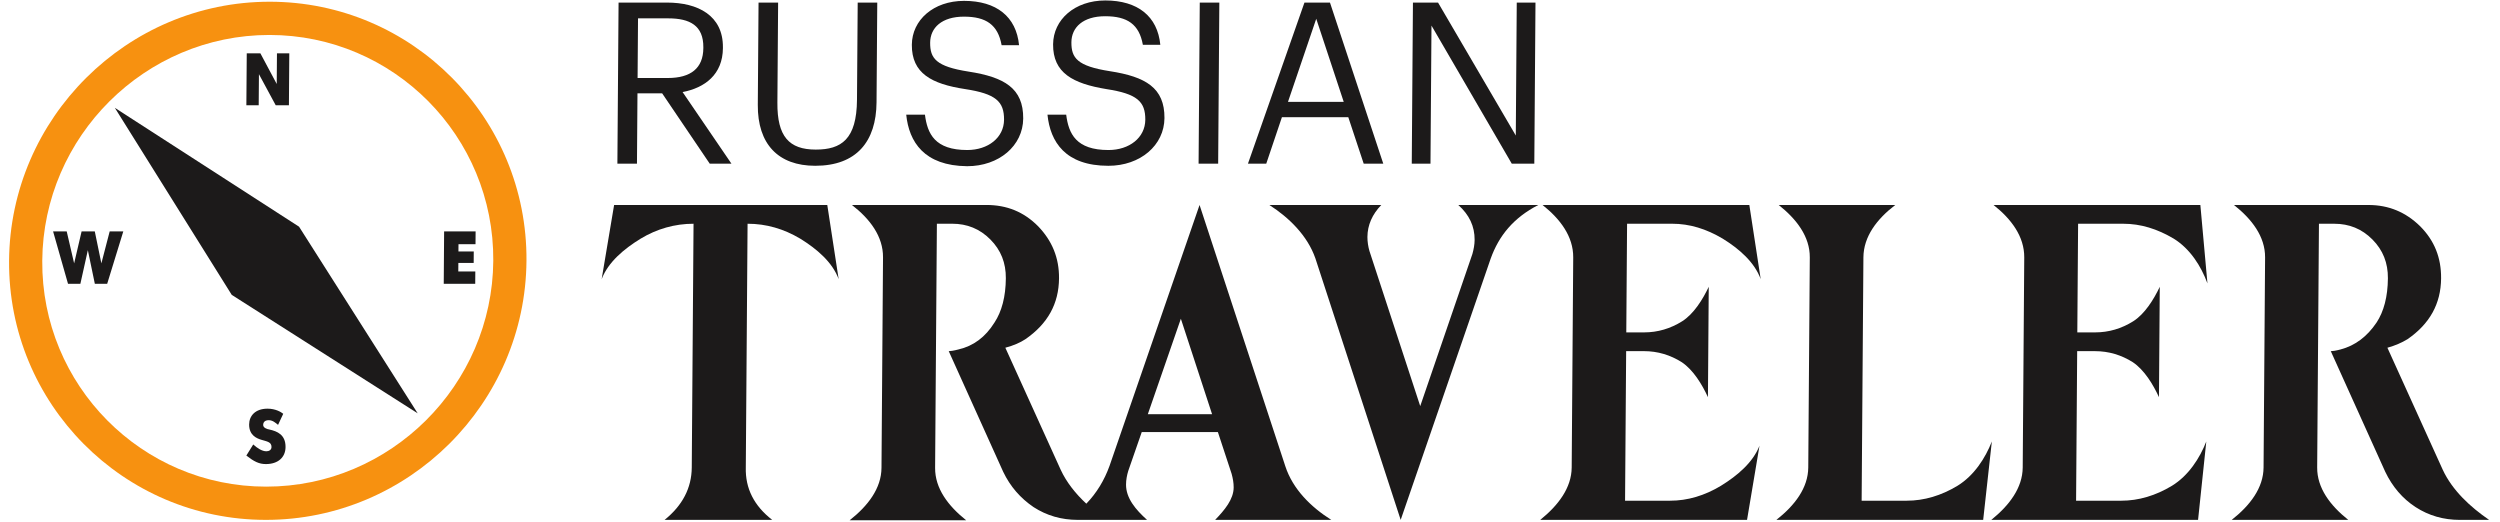
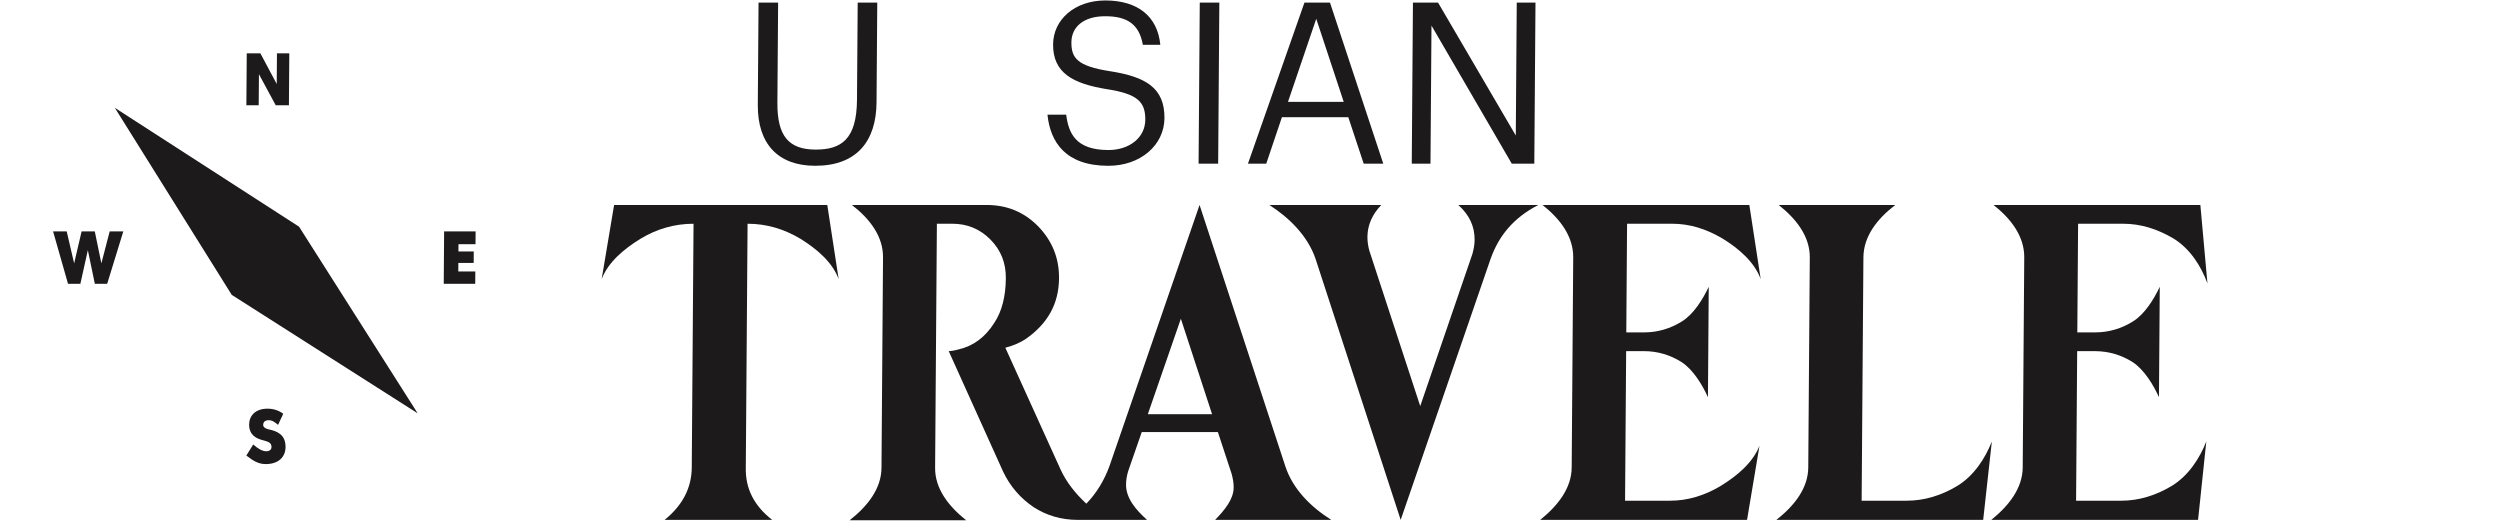
<svg xmlns="http://www.w3.org/2000/svg" width="278" height="58" viewBox="0 0 278 58" fill="none">
-   <path d="M68.785 0.287H74.179C77.585 0.287 80.414 1.709 80.388 5.262L80.388 5.357C80.366 8.295 78.368 9.764 75.904 10.238L81.335 18.198H78.921L73.632 10.38H70.887L70.831 18.198H68.654L68.785 0.287ZM74.26 8.674C76.815 8.674 78.195 7.584 78.211 5.357L78.212 5.262C78.229 2.846 76.721 2.041 74.308 2.041H70.948L70.9 8.674L74.26 8.674Z" fill="#1C1A1A" />
  <path d="M84.268 11.659L84.351 0.286H86.527L86.446 11.422C86.419 15.165 87.733 16.634 90.714 16.634C93.553 16.634 95.265 15.497 95.297 11.09L95.376 0.286H97.552L97.471 11.374C97.439 15.734 95.243 18.435 90.653 18.435C86.537 18.435 84.236 16.018 84.268 11.659Z" fill="#1C1A1A" />
-   <path d="M100.772 12.749H102.854C103.122 14.881 103.961 16.682 107.557 16.682C109.875 16.682 111.636 15.308 111.65 13.317C111.665 11.28 110.725 10.427 107.322 9.906C103.588 9.337 101.373 8.153 101.397 4.978C101.417 2.23 103.798 0.097 107.204 0.097C110.8 0.097 113.012 1.851 113.319 5.025H111.38C110.97 2.751 109.652 1.851 107.192 1.851C104.731 1.851 103.445 3.083 103.433 4.741C103.42 6.494 104.076 7.395 107.715 7.963C111.685 8.579 113.805 9.811 113.781 13.175C113.759 16.208 111.092 18.482 107.544 18.482C102.765 18.435 101.081 15.782 100.772 12.749Z" fill="#1C1A1A" />
  <path d="M116.479 12.751H118.561C118.829 14.883 119.668 16.683 123.264 16.683C125.582 16.683 127.343 15.309 127.358 13.319C127.373 11.281 126.433 10.428 123.03 9.907C119.296 9.291 117.081 8.107 117.104 4.932C117.124 2.184 119.505 0.052 122.912 0.052C126.508 0.052 128.719 1.805 129.027 4.98H127.087C126.678 2.705 125.36 1.805 122.899 1.805C120.439 1.805 119.152 3.037 119.14 4.695C119.127 6.448 119.783 7.348 123.423 7.917C127.393 8.533 129.513 9.765 129.488 13.13C129.466 16.162 126.8 18.436 123.251 18.436C118.472 18.436 116.788 15.783 116.479 12.751Z" fill="#1C1A1A" />
  <path d="M135.59 0.287H133.414L133.283 18.198H135.46L135.59 0.287Z" fill="#1C1A1A" />
  <path d="M145.055 0.287L138.773 18.198H140.808L142.549 13.034H149.93L151.643 18.198H153.819L147.893 0.287L145.055 0.287ZM146.366 2.088L149.422 11.328H143.223L146.366 2.088Z" fill="#1C1A1A" />
  <path d="M168.663 0.286L168.556 15.07L159.91 0.286H157.119L156.988 18.197H159.07L159.181 2.845L168.107 18.197H170.615L170.746 0.286H168.663Z" fill="#1C1A1A" />
  <path d="M85.872 57.812L73.901 57.812C75.9 56.201 76.908 54.257 76.924 51.983L77.122 24.88C75.04 24.88 73.048 25.448 71.242 26.538C69.389 27.675 67.627 29.144 66.904 31.04L68.289 22.795L91.994 22.795L93.259 31.04C92.563 29.144 90.822 27.675 88.986 26.538C87.148 25.448 85.213 24.88 83.13 24.88L82.933 51.983C82.869 54.305 83.848 56.248 85.872 57.812Z" fill="#1C1A1A" />
  <path d="M155.756 57.812L146.267 28.718C145.387 26.206 143.366 24.216 141.153 22.795H153.597C152.596 23.837 152.067 25.022 152.057 26.349C152.054 26.87 152.144 27.439 152.282 27.912L157.929 45.16L163.73 28.244C163.876 27.723 163.974 27.201 163.978 26.68C163.989 25.164 163.384 23.885 162.162 22.795H171.057C168.302 24.216 166.679 26.206 165.761 28.765L155.756 57.812Z" fill="#1C1A1A" />
  <path d="M194.271 57.81L171.275 57.81C173.274 56.2 174.756 54.256 174.772 51.982L174.942 28.622C174.959 26.3 173.506 24.358 171.53 22.794L194.526 22.794L195.79 31.039C195.095 29.143 193.402 27.674 191.565 26.537C189.728 25.447 187.887 24.879 185.946 24.879H180.931L180.843 36.962H182.83C184.344 36.962 185.767 36.535 187.05 35.73C188.334 34.924 189.339 33.313 190.012 31.892L189.923 44.164C189.27 42.743 188.288 41.131 187.017 40.279C185.745 39.473 184.329 39.047 182.815 39.047H180.828L180.707 55.678H185.722C187.662 55.678 189.559 55.11 191.365 54.02C193.218 52.882 194.933 51.414 195.655 49.566L194.271 57.81Z" fill="#1C1A1A" />
  <path d="M220.53 57.81L197.535 57.81C199.581 56.2 201.062 54.256 201.079 51.982L201.249 28.622C201.266 26.3 199.766 24.358 197.79 22.794H210.754C208.709 24.358 207.228 26.3 207.211 28.622L207.014 55.678L212.029 55.678C213.969 55.678 215.866 55.11 217.671 54.02C219.525 52.882 220.77 50.94 221.493 49.092L220.53 57.81Z" fill="#1C1A1A" />
  <path d="M244.425 57.812L221.43 57.812C223.429 56.201 224.909 54.257 224.926 51.983L225.096 28.623C225.113 26.301 223.661 24.359 221.685 22.795L244.68 22.795L245.468 31.513C244.772 29.618 243.556 27.675 241.719 26.538C239.882 25.448 238.041 24.88 236.101 24.88H231.085L230.997 36.962H232.984C234.499 36.962 235.921 36.536 237.205 35.731C238.488 34.925 239.494 33.314 240.166 31.892L240.077 44.165C239.425 42.744 238.443 41.132 237.172 40.279C235.9 39.474 234.484 39.048 232.969 39.048H230.982L230.861 55.679L235.877 55.679C237.816 55.679 239.713 55.111 241.519 54.021C243.373 52.883 244.617 50.941 245.34 49.093L244.425 57.812Z" fill="#1C1A1A" />
-   <path d="M276.79 57.812H273.526C271.728 57.812 270.075 57.338 268.615 56.39C267.155 55.442 266.029 54.115 265.237 52.457L259.183 39.048H259.231C259.373 39.048 259.752 39 260.273 38.858C261.885 38.432 263.217 37.437 264.27 35.873C265.082 34.641 265.521 32.983 265.535 30.945C265.548 29.239 264.99 27.817 263.816 26.633C262.642 25.448 261.226 24.88 259.571 24.88H257.867L257.67 51.983C257.653 54.257 259.106 56.201 261.129 57.812H248.164C250.211 56.201 251.692 54.257 251.708 51.983L251.878 28.623C251.895 26.301 250.395 24.359 248.419 22.795H263.371C265.642 22.795 267.529 23.6 269.126 25.164C270.723 26.775 271.467 28.67 271.45 30.945C271.429 33.788 270.183 36.015 267.71 37.721C267.092 38.1 266.333 38.432 265.479 38.669L271.626 52.22C272.698 54.542 274.719 56.39 276.79 57.812Z" fill="#1C1A1A" />
  <path d="M148.04 57.81C145.779 56.388 143.759 54.398 142.926 51.839L133.391 22.793L123.385 51.792C122.805 53.404 121.944 54.825 120.799 56.009C119.625 54.92 118.593 53.64 117.94 52.218L111.794 38.667C112.695 38.43 113.454 38.098 114.024 37.719C116.497 36.013 117.744 33.786 117.764 30.943C117.781 28.669 116.991 26.773 115.441 25.162C113.844 23.551 111.957 22.793 109.686 22.793H94.734C96.757 24.357 98.209 26.299 98.192 28.621L98.022 52.029C98.005 54.303 96.525 56.246 94.478 57.857H107.443C105.42 56.246 103.968 54.303 103.984 52.029L104.182 24.878H105.885C107.541 24.878 108.957 25.446 110.131 26.631C111.305 27.816 111.863 29.237 111.85 30.943C111.835 32.981 111.398 34.639 110.584 35.871C109.579 37.482 108.246 38.477 106.588 38.856C106.066 38.998 105.688 39.046 105.546 39.046H105.498L111.551 52.455C112.344 54.114 113.47 55.393 114.93 56.388C116.39 57.336 118.042 57.81 119.84 57.81H123.105H127.552C126.283 56.672 125.204 55.393 125.215 53.877C125.219 53.356 125.317 52.834 125.463 52.361L126.961 48.049H135.43L136.958 52.692C137.097 53.214 137.187 53.687 137.184 54.209C137.174 55.535 136.172 56.72 135.123 57.81L148.04 57.81ZM127.638 46.059L131.312 35.444L134.783 46.059H127.638Z" fill="#1C1A1A" />
  <path d="M12.769 11.989L25.771 32.79L46.447 45.963L33.255 25.209L12.769 11.989Z" fill="#1C1A1A" />
-   <path d="M29.959 3.888C16.143 3.888 4.8 15.165 4.699 29.001C4.598 42.837 15.777 54.114 29.594 54.114C43.409 54.114 54.753 42.837 54.853 29.001C54.954 15.165 43.775 3.888 29.959 3.888ZM29.567 57.81C13.716 57.81 0.893 44.875 1.009 29.001C1.124 13.128 14.136 0.192 29.986 0.192C45.837 0.192 58.66 13.128 58.544 29.001C58.428 44.875 45.417 57.81 29.567 57.81Z" fill="#F79110" />
  <path d="M27.396 11.708H28.768L28.794 8.249L30.661 11.708L32.128 11.708L32.17 5.927H30.798L30.773 9.339L28.953 5.927H27.439L27.396 11.708Z" fill="#1C1A1A" />
  <path d="M31.496 46.013C31.261 45.823 30.649 45.444 29.75 45.444C28.378 45.444 27.71 46.25 27.703 47.198C27.694 48.43 28.59 48.761 29.062 48.903C29.676 49.093 30.196 49.14 30.192 49.709C30.189 50.041 29.905 50.182 29.621 50.182C29.148 50.182 28.63 49.851 28.16 49.425L27.394 50.657C28.24 51.32 28.806 51.605 29.563 51.605C30.935 51.605 31.745 50.847 31.753 49.709C31.763 48.335 30.82 47.956 29.97 47.766C29.686 47.719 29.261 47.577 29.264 47.245C29.265 47.055 29.362 46.724 29.883 46.724C30.308 46.724 30.637 47.008 30.92 47.245L31.496 46.013Z" fill="#1C1A1A" />
  <path d="M49.344 31.561H52.845L52.855 30.187H50.962L50.969 29.239H52.673L52.682 27.96H50.978L50.984 27.155L52.877 27.155L52.888 25.733L49.386 25.733L49.344 31.561Z" fill="#1C1A1A" />
  <path d="M9.769 27.818L10.546 31.561H11.918L13.711 25.733H12.197L11.272 29.287L10.541 25.733H9.074L8.244 29.287L7.418 25.733H5.904L7.564 31.561H8.937L9.769 27.818Z" fill="#1C1A1A" />
</svg>